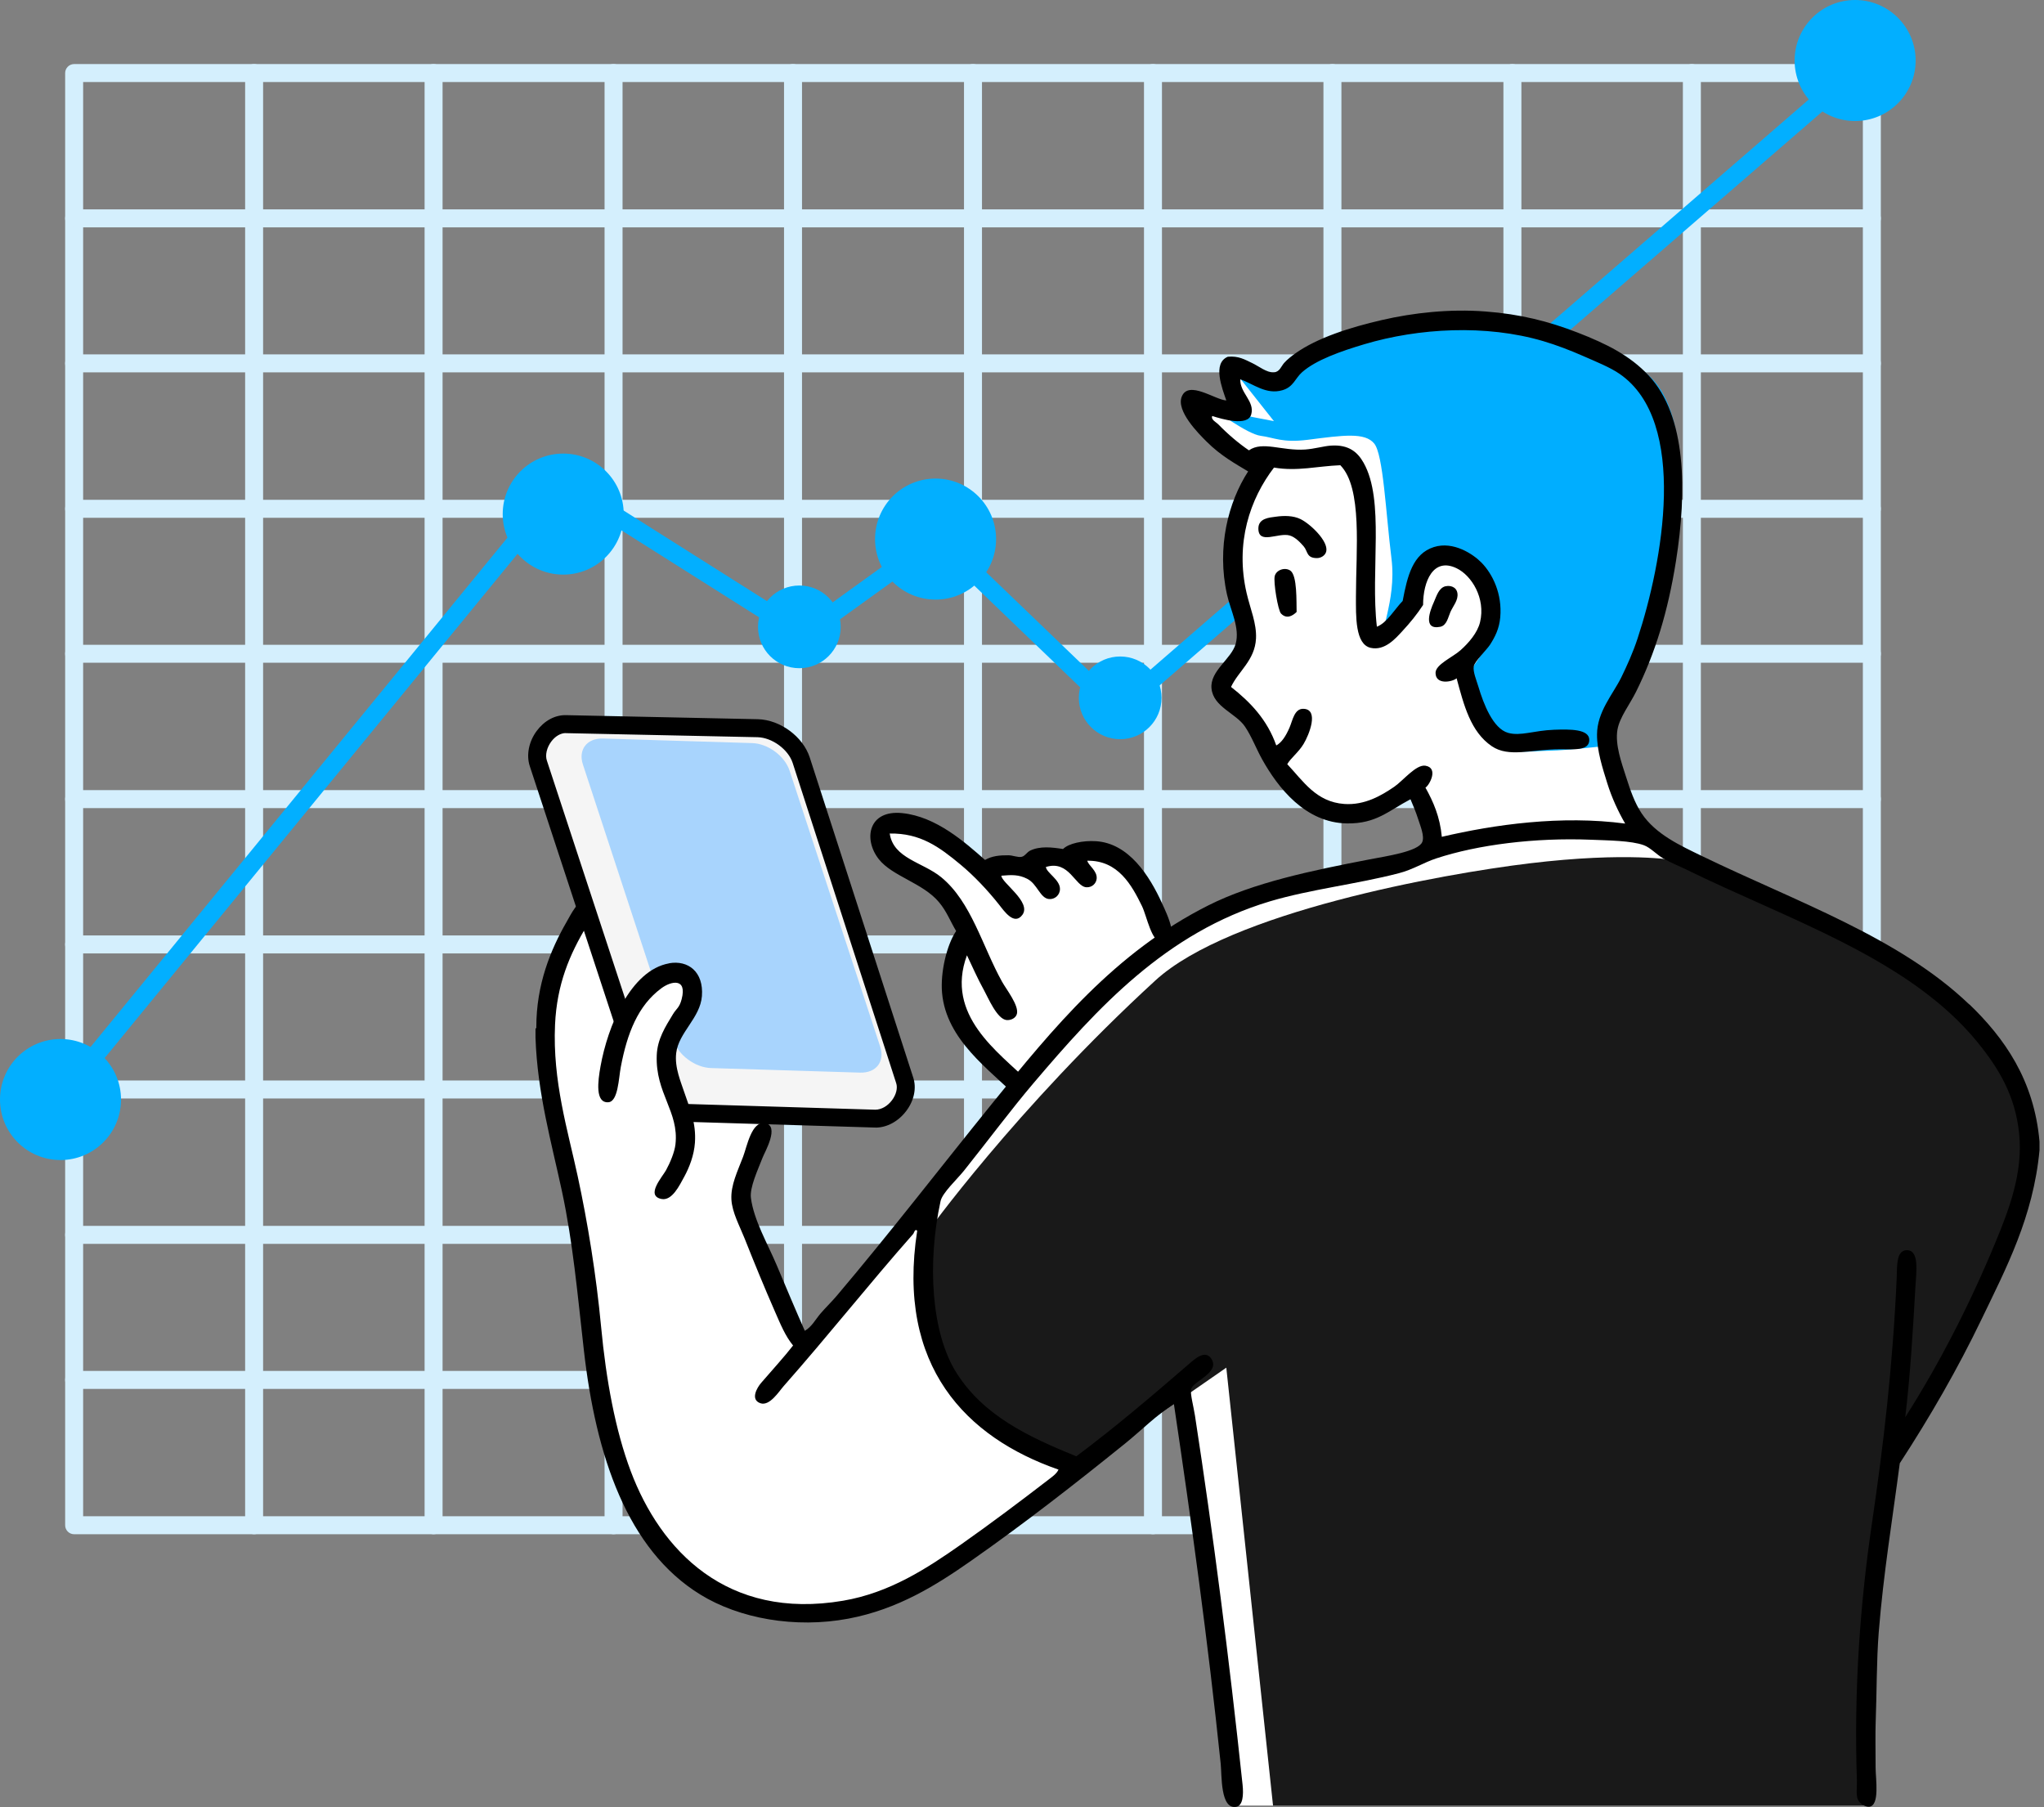
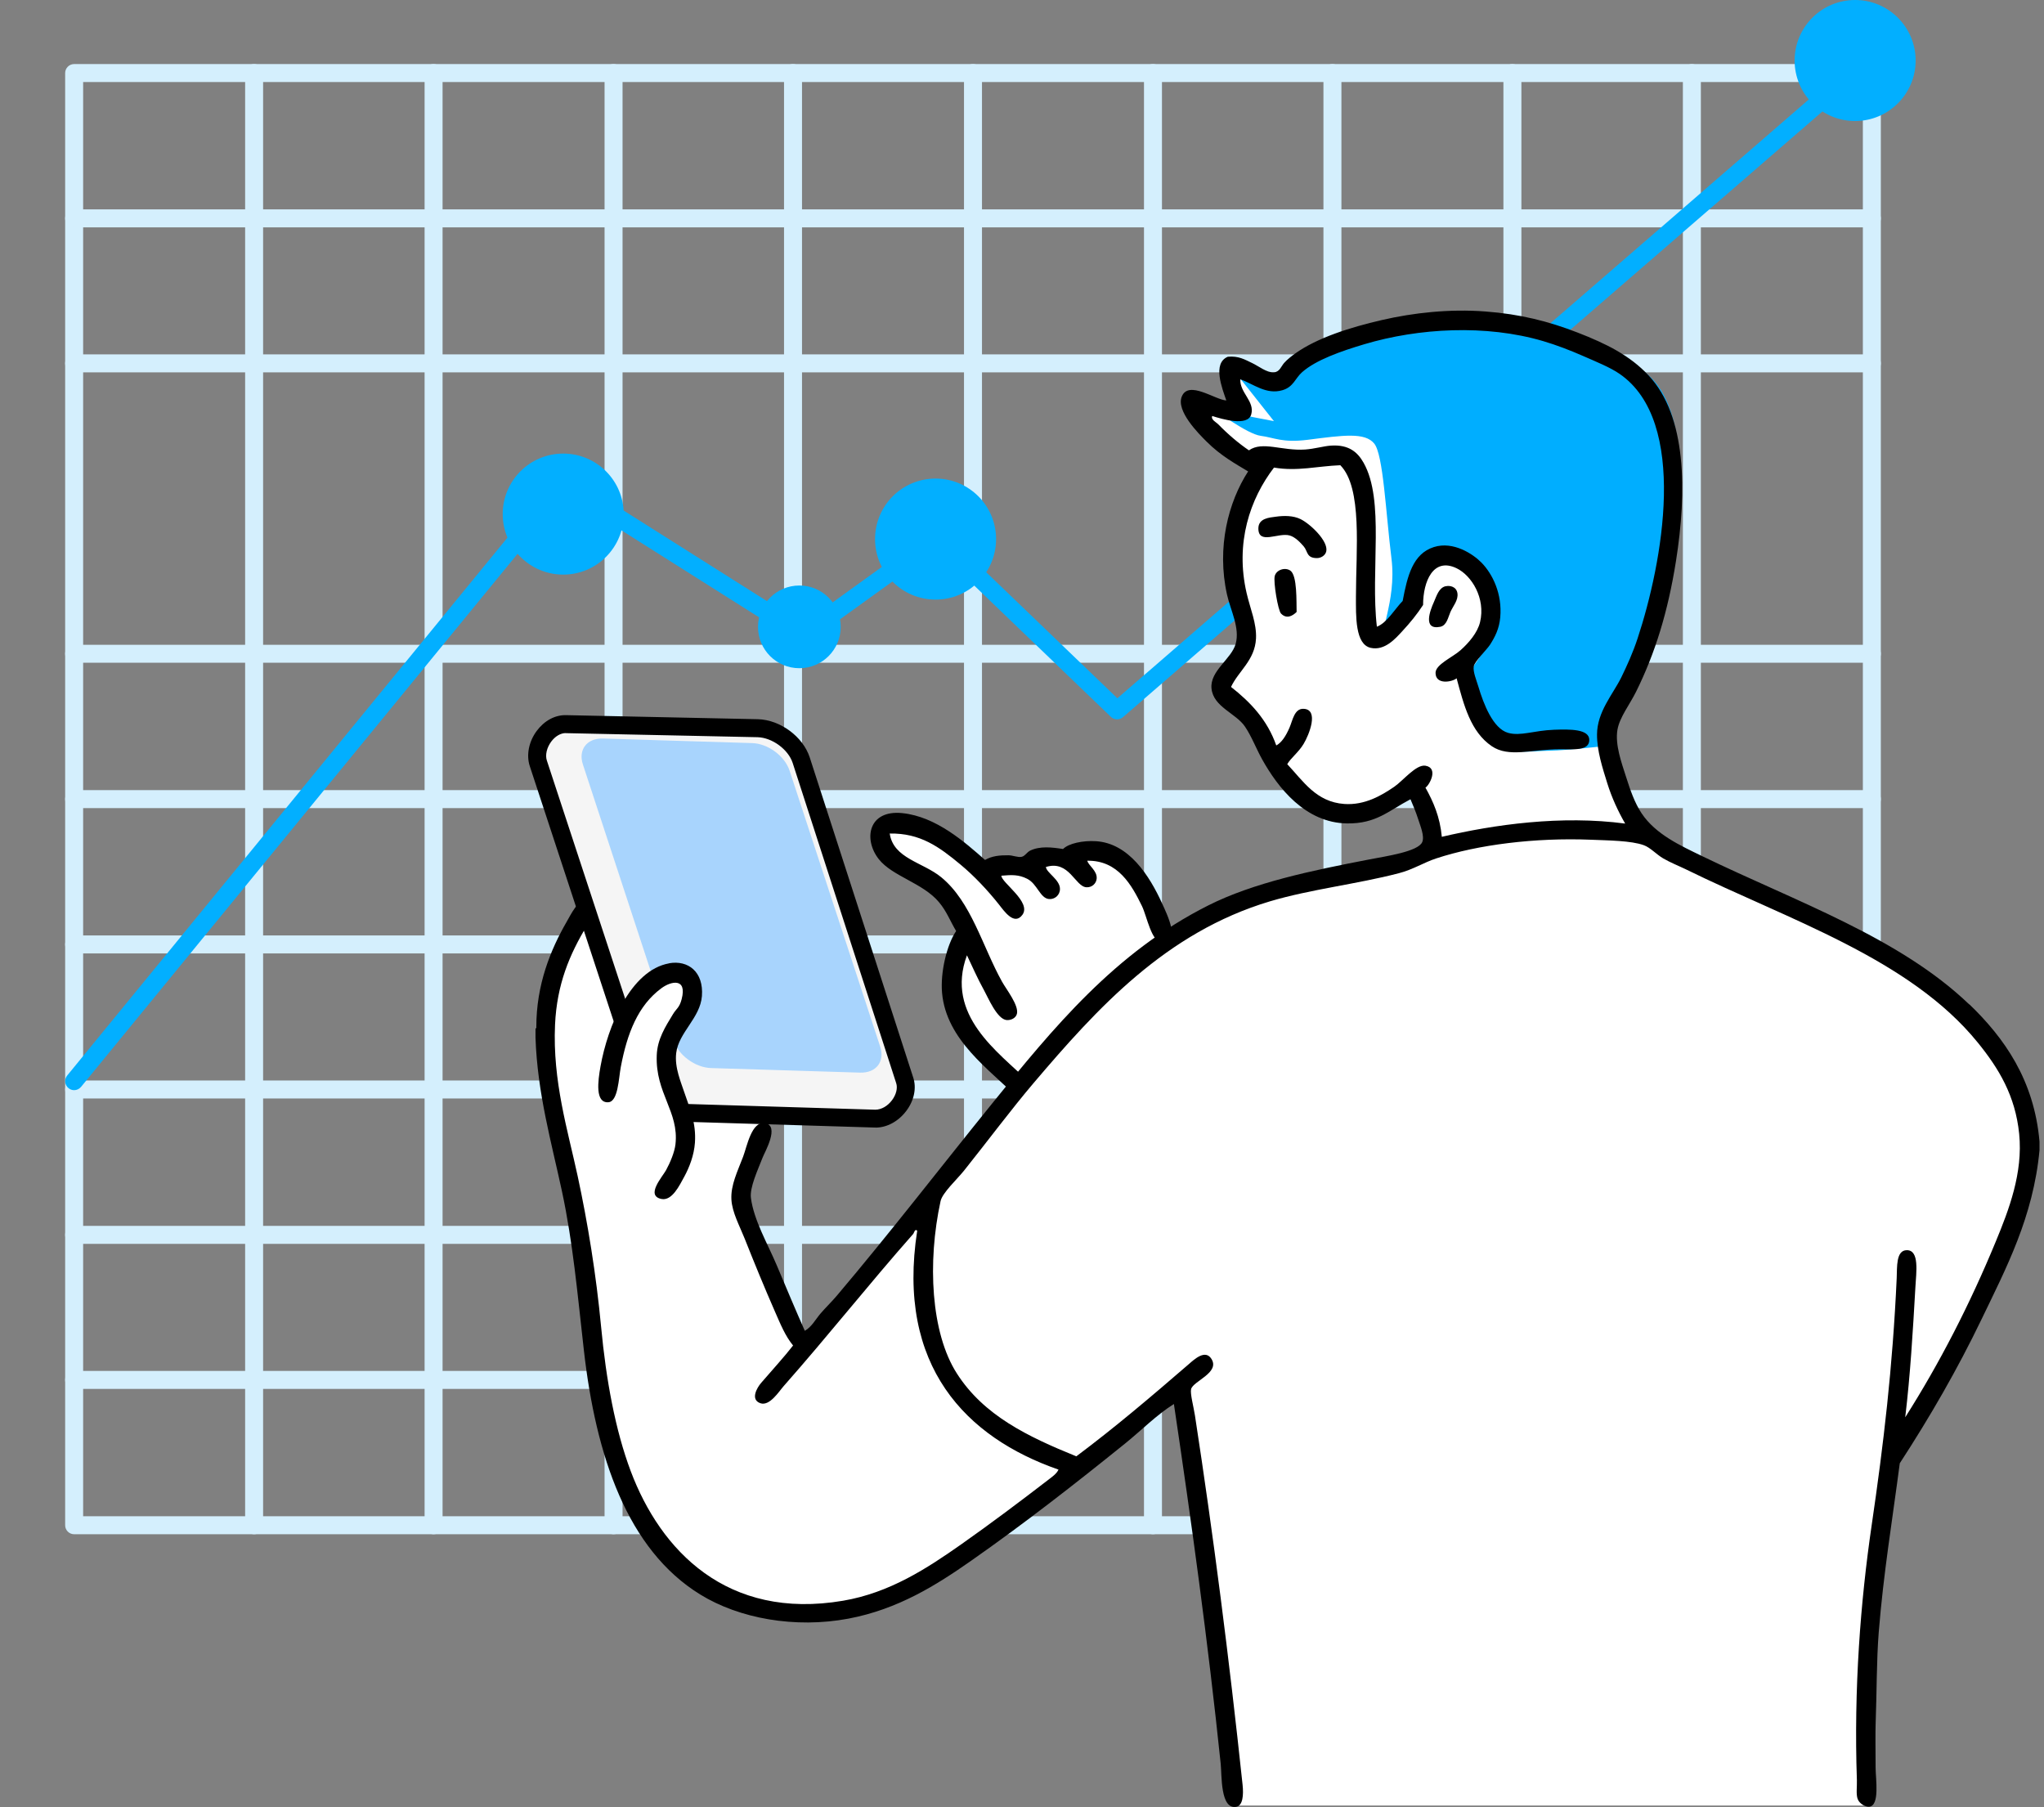
<svg xmlns="http://www.w3.org/2000/svg" width="233" height="206" viewBox="0 0 233 206" fill="none">
  <rect x="0" y="0" width="233" height="206" fill="#808080" stroke="none" />
  <g clip-path="url(#clip0_821_23239)">
    <path d="M213.376 174.882H8.452C7.889 174.882 7.427 174.419 7.427 173.857V8.326C7.427 7.763 7.889 7.301 8.452 7.301H213.376C213.939 7.301 214.401 7.763 214.401 8.326V173.857C214.401 174.419 213.939 174.882 213.376 174.882ZM9.477 172.832H212.351V9.351H9.477V172.832Z" fill="#D4EFFD" />
    <path d="M213.376 158.314H8.452C7.889 158.314 7.427 157.852 7.427 157.289C7.427 156.726 7.889 156.264 8.452 156.264H213.376C213.939 156.264 214.401 156.726 214.401 157.289C214.401 157.852 213.939 158.314 213.376 158.314Z" fill="#D4EFFD" />
    <path d="M213.376 141.78H8.452C7.889 141.78 7.427 141.318 7.427 140.755C7.427 140.193 7.889 139.73 8.452 139.73H213.376C213.939 139.73 214.401 140.193 214.401 140.755C214.401 141.318 213.939 141.78 213.376 141.78Z" fill="#D4EFFD" />
    <path d="M213.376 125.213H8.452C7.889 125.213 7.427 124.751 7.427 124.188C7.427 123.625 7.889 123.163 8.452 123.163H213.376C213.939 123.163 214.401 123.625 214.401 124.188C214.401 124.751 213.939 125.213 213.376 125.213Z" fill="#D4EFFD" />
    <path d="M213.376 108.679H8.452C7.889 108.679 7.427 108.217 7.427 107.654C7.427 107.091 7.889 106.629 8.452 106.629H213.376C213.939 106.629 214.401 107.091 214.401 107.654C214.401 108.217 213.939 108.679 213.376 108.679Z" fill="#D4EFFD" />
    <path d="M213.376 92.112H8.452C7.889 92.112 7.427 91.65 7.427 91.087C7.427 90.524 7.889 90.062 8.452 90.062H213.376C213.939 90.062 214.401 90.524 214.401 91.087C214.401 91.65 213.939 92.112 213.376 92.112Z" fill="#D4EFFD" />
    <path d="M213.376 75.544H8.452C7.889 75.544 7.427 75.082 7.427 74.52C7.427 73.957 7.889 73.495 8.452 73.495H213.376C213.939 73.495 214.401 73.957 214.401 74.52C214.401 75.082 213.939 75.544 213.376 75.544Z" fill="#D4EFFD" />
-     <path d="M213.376 59.019H8.452C7.889 59.019 7.427 58.557 7.427 57.994C7.427 57.431 7.889 56.969 8.452 56.969H213.376C213.939 56.969 214.401 57.431 214.401 57.994C214.401 58.557 213.939 59.019 213.376 59.019Z" fill="#D4EFFD" />
    <path d="M213.376 42.443H8.452C7.889 42.443 7.427 41.981 7.427 41.418C7.427 40.855 7.889 40.394 8.452 40.394H213.376C213.939 40.394 214.401 40.855 214.401 41.418C214.401 41.981 213.939 42.443 213.376 42.443Z" fill="#D4EFFD" />
    <path d="M213.376 25.918H8.452C7.889 25.918 7.427 25.456 7.427 24.893C7.427 24.33 7.889 23.868 8.452 23.868H213.376C213.939 23.868 214.401 24.33 214.401 24.893C214.401 25.456 213.939 25.918 213.376 25.918Z" fill="#D4EFFD" />
    <path d="M192.86 174.882C192.298 174.882 191.835 174.419 191.835 173.857V8.326C191.835 7.763 192.298 7.301 192.86 7.301C193.423 7.301 193.885 7.763 193.885 8.326V173.857C193.885 174.419 193.423 174.882 192.86 174.882Z" fill="#D4EFFD" />
    <path d="M172.403 174.882C171.84 174.882 171.378 174.419 171.378 173.857V8.326C171.378 7.763 171.84 7.301 172.403 7.301C172.966 7.301 173.428 7.763 173.428 8.326V173.857C173.428 174.419 172.966 174.882 172.403 174.882Z" fill="#D4EFFD" />
    <path d="M151.887 174.882C151.324 174.882 150.862 174.419 150.862 173.857V8.326C150.862 7.763 151.324 7.301 151.887 7.301C152.45 7.301 152.912 7.763 152.912 8.326V173.857C152.912 174.419 152.45 174.882 151.887 174.882Z" fill="#D4EFFD" />
    <path d="M131.43 174.882C130.867 174.882 130.405 174.419 130.405 173.857V8.326C130.405 7.763 130.867 7.301 131.43 7.301C131.993 7.301 132.455 7.763 132.455 8.326V173.857C132.455 174.419 131.993 174.882 131.43 174.882Z" fill="#D4EFFD" />
    <path d="M110.914 174.882C110.351 174.882 109.889 174.419 109.889 173.857V8.326C109.889 7.763 110.351 7.301 110.914 7.301C111.477 7.301 111.939 7.763 111.939 8.326V173.857C111.939 174.419 111.477 174.882 110.914 174.882Z" fill="#D4EFFD" />
    <path d="M90.398 174.882C89.835 174.882 89.373 174.419 89.373 173.857V8.326C89.373 7.763 89.835 7.301 90.398 7.301C90.961 7.301 91.423 7.763 91.423 8.326V173.857C91.423 174.419 90.961 174.882 90.398 174.882Z" fill="#D4EFFD" />
    <path d="M69.941 174.882C69.378 174.882 68.916 174.419 68.916 173.857V8.326C68.916 7.763 69.378 7.301 69.941 7.301C70.504 7.301 70.966 7.763 70.966 8.326V173.857C70.966 174.419 70.504 174.882 69.941 174.882Z" fill="#D4EFFD" />
    <path d="M49.425 174.882C48.862 174.882 48.4 174.419 48.4 173.857V8.326C48.4 7.763 48.862 7.301 49.425 7.301C49.988 7.301 50.45 7.763 50.45 8.326V173.857C50.45 174.419 49.988 174.882 49.425 174.882Z" fill="#D4EFFD" />
    <path d="M28.968 174.882C28.405 174.882 27.943 174.419 27.943 173.857V8.326C27.943 7.763 28.405 7.301 28.968 7.301C29.53 7.301 29.992 7.763 29.992 8.326V173.857C29.992 174.419 29.53 174.882 28.968 174.882Z" fill="#D4EFFD" />
    <path d="M8.452 124.264C8.225 124.264 7.998 124.188 7.805 124.028C7.368 123.667 7.301 123.029 7.662 122.592L63.455 54.432C63.783 54.029 64.354 53.936 64.791 54.214L91.524 71.109L106.268 60.481C106.671 60.195 107.217 60.229 107.579 60.573L127.372 79.594L212.267 6.074C212.696 5.705 213.343 5.747 213.712 6.175C214.082 6.603 214.032 7.25 213.612 7.62L128.011 81.745C127.616 82.089 127.019 82.081 126.633 81.711L106.781 62.64L92.171 73.175C91.835 73.419 91.381 73.436 91.028 73.209L64.48 56.432L9.241 123.886C9.04 124.129 8.746 124.264 8.452 124.264Z" fill="#02AFFF" />
    <path fill-rule="evenodd" clip-rule="evenodd" d="M100.984 94.288H103.252L111.637 98.598H114.644L119.122 97.699L124.978 96.892L128.313 99.009L132.816 106.949L116.383 124.238L113.266 121.147L109.36 115.678L108.629 111.368L110.007 107.058L110.25 105.016L107.57 101.698L100.488 96.657C100.488 96.657 99.035 93.481 100.984 94.296V94.288Z" fill="white" />
    <path fill-rule="evenodd" clip-rule="evenodd" d="M91.742 152.601L84.534 136.849L87.911 124.659L82.484 106.596L73.411 100.37L67.185 102.151C67.185 102.151 60.548 111.107 62.287 120.66C64.035 130.212 65.245 137.126 66.471 146.729C67.698 156.331 70.26 178.124 82.669 182.14C95.078 186.156 103.79 182.535 112.031 176.175C120.273 169.816 135.169 158.113 135.169 158.113L141.134 205.807H213.301C213.301 205.807 212.2 189.827 213.746 181.695C215.283 173.563 216.149 166.035 216.149 166.035C216.149 166.035 231.271 141.024 231.725 134.354C232.17 127.691 228.095 115.812 218.115 110.687C208.134 105.554 190.525 97.657 187.862 94.758C185.198 91.86 182.392 85.021 183.409 82.921C184.425 80.829 191.382 69.176 190.525 56.138C189.668 43.099 186.467 38.52 173.974 36.831C168.228 36.05 160.44 36.546 155.374 38.167C149.426 40.074 146.653 43.242 146.653 43.242L139.983 41.553L141.402 46.888L135.975 46.266C135.975 46.266 137.067 48.568 139 50.534C140.932 52.5 143.183 52.76 143.183 52.76C143.183 52.76 139.932 56.91 140.512 62.195C141.092 67.479 143.057 71.377 141.755 73.411C140.453 75.444 138.974 77.62 139 78.838C139.025 80.056 142.528 80.913 143.007 82.4C143.486 83.887 146.527 92.608 153.685 92.54C160.843 92.482 161.784 89.424 161.784 89.424C161.784 89.424 164.842 95.346 162.943 96.901C161.045 98.447 138.328 100.438 129.397 109.805C120.466 119.173 91.759 152.601 91.759 152.601H91.742Z" fill="white" />
-     <path fill-rule="evenodd" clip-rule="evenodd" d="M105.529 140.68C105.529 140.68 105.218 150.014 108.108 156.256C111.62 163.842 122.97 167.556 122.97 167.556L139.789 155.895L145.116 205.815H213.116C213.116 205.815 213.141 172.445 215.779 167.556C234.338 133.186 238.799 123.592 211.688 107.049C202.161 101.236 190.869 98.06 190.869 98.06C190.869 98.06 185.585 97.052 174.319 98.413C164.397 99.614 140.201 103.958 131.699 111.763C115.795 126.347 105.537 140.68 105.537 140.68H105.529Z" fill="#191919" />
    <path fill-rule="evenodd" clip-rule="evenodd" d="M167.455 76.653C167.455 76.653 168.917 84.904 171.345 85.391C173.781 85.878 174.604 85.609 176.654 85.567C178.704 85.525 182.678 85.063 182.678 85.063C182.678 85.063 182.308 83.66 183.476 81.946C185.224 79.392 187.601 76.763 189.567 69.319C191.533 61.884 193.457 47.283 187.71 42.595C181.964 37.907 168.203 35.033 159.616 36.747C155.819 37.503 151.938 38.612 149.535 40.066C146.51 41.897 145.401 44.04 144.738 43.888C143.545 43.611 139.907 41.292 139.907 41.292L145.217 48.005L138.462 46.703C138.462 46.703 142.184 49.484 143.704 49.677C145.225 49.87 146.166 50.5 149.064 50.131C153.122 49.61 155.592 49.257 156.651 50.559C157.684 51.819 157.97 58.456 158.617 63.665C159.247 68.731 156.836 72.604 158.188 72.243C159.7 71.831 161.221 69.218 161.221 69.218C161.221 69.218 162.061 63.766 165.22 63.808C168.387 63.85 170.58 67.118 170.538 70C170.504 72.881 167.438 76.645 167.438 76.645L167.455 76.653Z" fill="#00AEFF" />
    <path fill-rule="evenodd" clip-rule="evenodd" d="M64.111 82.274L86.063 82.946C88.189 83.013 90.44 84.677 91.096 86.668L103.235 123.818C103.882 125.81 102.689 127.372 100.564 127.305L78.611 126.633C76.486 126.566 74.234 124.902 73.579 122.911L61.439 85.76C60.784 83.769 61.985 82.207 64.111 82.274Z" fill="#F5F5F5" />
    <path d="M99.808 128.523C99.808 128.523 99.732 128.523 99.698 128.523L78.166 127.868C75.645 127.792 73.066 125.885 72.293 123.533L60.389 87.323C59.977 86.063 60.279 84.525 61.187 83.307C62.052 82.148 63.279 81.468 64.581 81.518L86.416 81.98C88.945 82.056 91.524 83.963 92.297 86.315L104.101 122.827C104.496 124.02 104.202 125.44 103.319 126.616C102.42 127.817 101.11 128.532 99.799 128.532L99.808 128.523ZM64.489 83.559C63.909 83.559 63.287 83.921 62.834 84.534C62.329 85.215 62.128 86.063 62.338 86.693L74.243 122.903C74.746 124.44 76.578 125.784 78.233 125.835L99.766 126.49C100.471 126.49 101.185 126.078 101.69 125.398C102.16 124.768 102.345 124.02 102.16 123.466L90.356 86.954C89.852 85.424 88.029 84.08 86.365 84.03L64.531 83.568C64.531 83.568 64.497 83.568 64.48 83.568L64.489 83.559Z" fill="black" />
    <path fill-rule="evenodd" clip-rule="evenodd" d="M68.723 84.181L85.735 84.702C87.542 84.752 89.457 86.172 90.012 87.853L100.337 119.307C100.891 120.996 99.875 122.315 98.06 122.264L81.047 121.743C79.241 121.685 77.326 120.273 76.771 118.593L66.446 87.138C65.891 85.45 66.908 84.131 68.723 84.181Z" fill="#A8D4FD" />
    <path fill-rule="evenodd" clip-rule="evenodd" d="M69.227 122.012C69.227 122.012 72.612 109.049 77.998 111.359C83.374 113.67 75.251 116.803 76.007 122.264C76.763 127.725 79.501 129.699 76.763 134.438C74.016 139.168 68.193 131.59 68.193 131.59L69.235 122.012H69.227Z" fill="white" />
    <path fill-rule="evenodd" clip-rule="evenodd" d="M224.5 114.51C216.535 106.865 204.874 102.832 194.07 97.606C191.558 96.388 188.735 95.111 187.131 92.708C186.341 91.524 185.845 90.087 185.35 88.525C184.854 86.97 184.089 84.895 184.375 83.19C184.61 81.778 185.778 80.308 186.509 78.829C188.668 74.461 190.122 69.781 191.046 63.968C192.306 56.02 192.272 47.425 187.929 42.796C185.803 40.528 183.14 39.184 179.83 37.907C176.537 36.63 173.311 35.806 169.328 35.504C165.237 35.193 161.12 35.647 157.491 36.487C153.929 37.31 150.14 38.503 147.619 40.309C147.283 40.553 146.737 40.965 146.376 41.376C146.032 41.771 145.872 42.393 145.217 42.443C144.427 42.511 143.444 41.712 142.721 41.376C141.89 40.982 141.192 40.553 139.966 40.662C138.16 41.41 139.336 44.309 139.789 45.644C138.529 45.586 135.488 43.3 134.715 45.199C134.043 46.837 136.605 49.408 137.563 50.357C139.168 51.954 140.814 52.853 142.276 53.735C140.025 57.213 138.664 62.38 139.873 67.79C140.277 69.58 141.36 71.579 140.856 73.394C140.377 75.116 137.907 76.469 138.101 78.468C138.302 80.585 140.89 81.291 141.923 82.829C142.679 83.946 143.192 85.332 143.881 86.567C145.653 89.743 148.779 93.809 153.576 93.859C156.894 93.893 158.255 92.431 160.784 91.104C161.095 91.835 161.372 92.473 161.675 93.414C161.893 94.111 162.414 95.313 162.12 95.993C161.65 97.069 157.987 97.598 156.155 97.951C149.468 99.236 142.864 100.622 137.739 103.202C127.112 108.545 120.08 117.139 113.006 125.894C107.117 133.177 101.454 140.529 95.388 147.695C94.792 148.401 94.112 149.048 93.523 149.736C92.952 150.409 92.532 151.24 91.742 151.694C90.734 149.426 89.659 146.872 88.541 144.217C87.491 141.738 85.937 139.1 85.601 136.563C85.441 135.362 86.365 133.404 86.937 131.934C87.172 131.329 88.919 128.313 87.206 128.019C85.677 127.759 85.156 130.665 84.71 131.842C84.072 133.522 83.282 135.101 83.375 136.731C83.459 138.201 84.316 139.747 84.887 141.184C86.038 144.082 87.138 146.762 88.357 149.543C88.962 150.921 89.524 152.307 90.406 153.366C89.482 154.567 87.978 156.222 86.76 157.634C86.29 158.18 85.508 159.532 86.668 159.944C87.727 160.322 88.793 158.608 89.34 157.987C94.431 152.223 99.026 146.393 104.109 140.638C104.185 140.554 104.294 140.008 104.554 140.285C102.16 155.735 110.141 163.851 120.66 167.514C120.441 168.001 119.92 168.345 119.5 168.673C116.325 171.118 112.93 173.672 109.536 176.058C105.672 178.771 101.412 181.561 96.103 182.46C82.854 184.711 75.293 176.713 71.898 167.69C70.143 163.019 69.092 157.314 68.521 151.232C67.958 145.267 66.992 139.352 65.85 134.06C64.732 128.868 62.976 123.23 63.27 116.795C63.48 112.191 64.934 108.763 66.916 105.495C67.177 105.058 67.572 104.495 67.807 103.966C67.488 103.487 67.194 102.992 66.975 102.454C65.891 102.479 65.043 104.302 64.606 105.05C62.733 108.301 61.136 112.258 61.136 117.064C61.153 117.165 61.12 117.223 61.044 117.24V118.307C61.262 124.65 62.875 130.262 64.068 135.832C65.312 141.654 65.816 147.367 66.555 153.895C67.925 165.993 71.52 176.637 79.812 181.745C84.265 184.493 90.633 185.644 96.716 184.501C102.378 183.434 106.747 180.67 110.687 177.914C116.736 173.68 122.592 169.11 128.212 164.573C130.103 163.053 131.8 161.305 133.816 160.036C135.832 173.588 137.689 187.005 139.151 201.052C139.285 202.329 139.092 206.294 140.932 205.95C141.68 205.807 141.764 204.605 141.646 203.454C140.1 188.903 138.328 175.1 136.219 161.372C136.059 160.339 135.656 158.86 135.774 158.348C135.984 157.424 139.117 156.474 138.084 154.878C137.387 153.794 136.168 154.92 135.505 155.5C131.128 159.28 127.145 162.666 122.693 166.001C117.139 163.75 112.141 161.339 109.083 156.567C106.1 151.929 105.705 143.847 107.218 136.908C107.419 135.967 109.116 134.404 109.889 133.438C112.561 130.094 115.316 126.398 117.803 123.474C125.087 114.905 132.909 106.285 144.763 102.74C149.392 101.362 154.66 100.782 159.44 99.539C161.07 99.119 162.322 98.304 163.708 97.85C168.471 96.279 174.991 95.464 181.325 95.716C183.35 95.8 185.938 95.817 187.374 96.338C188.13 96.607 188.794 97.379 189.601 97.85C190.424 98.329 191.365 98.698 192.18 99.093C203.9 104.848 217.695 109.267 225.457 118.845C227.835 121.777 229.734 124.885 230.171 129.254C230.616 133.698 228.994 137.916 227.499 141.528C224.55 148.669 221.106 155.374 217.182 161.549C217.762 156.684 218.048 151.837 218.342 146.687C218.434 145.015 218.82 142.503 217.367 142.503C216.107 142.503 216.266 144.452 216.208 145.704C215.746 155.861 214.712 164.615 213.36 173.823C212.083 182.518 211.31 192.482 211.671 202.917C211.696 203.656 211.562 204.505 211.755 205.051C211.965 205.63 212.696 205.992 213.091 205.941C214.292 205.773 213.813 202.85 213.805 201.497C213.788 199.699 213.78 197.229 213.805 196.599C213.948 192.65 213.906 189.332 214.158 186.097C214.695 179.351 215.72 173.227 216.56 166.791C219.997 161.515 223.13 156.096 225.903 150.333C228.667 144.586 231.775 138.722 232.489 131.111V130.128C231.876 123.079 228.448 118.282 224.483 114.468L224.5 114.51ZM164.355 95.38C164.145 93.095 163.38 91.373 162.49 89.776C162.918 89.541 164.036 87.533 162.49 87.281C161.423 87.105 159.936 88.995 158.928 89.684C157.525 90.642 155.592 91.809 153.231 91.641C150.031 91.406 148.577 89.062 146.737 87.105C147.141 86.399 148.023 85.76 148.602 84.794C149.216 83.778 150.4 80.871 148.602 80.795C147.544 80.745 147.351 82.114 146.998 82.929C146.569 83.929 146.082 84.651 145.485 84.971C144.46 82.047 142.537 80.031 140.327 78.3C141.176 76.486 143.049 75.267 143.175 72.781C143.259 71.058 142.52 69.395 142.108 67.622C140.772 61.876 142.495 56.86 145.225 53.298C147.888 53.752 150.19 53.13 152.786 53.029C155.332 55.608 154.567 62.733 154.567 67.975C154.567 70.235 154.466 73.453 156.256 73.847C157.869 74.2 159.096 72.755 159.818 71.982C160.793 70.932 161.515 70.033 162.221 68.958C162.221 66.269 163.38 63.489 166.043 64.774C167.749 65.597 169.37 68.193 168.715 70.915C168.421 72.134 167.421 73.285 166.489 74.116C165.598 74.914 163.641 75.738 163.641 76.695C163.641 78.099 165.548 77.737 166.043 77.317C166.867 80.367 167.631 83.408 170.051 85.055C172 86.382 174.588 85.408 177.788 85.408C179.46 85.408 181.166 85.584 181.166 84.341C181.166 83.097 178.99 83.114 177.158 83.181C174.848 83.265 173.327 83.937 171.908 83.534C170.185 83.047 169.102 80.207 168.53 78.283C168.295 77.51 167.9 76.586 167.993 75.973C168.077 75.41 169.496 74.049 169.858 73.478C170.412 72.612 170.899 71.68 171.017 70.361C171.252 67.698 170.16 65.446 168.883 64.136C167.959 63.186 165.691 61.649 163.456 62.355C161.045 63.119 160.431 65.648 159.894 68.496C158.961 69.462 158.113 70.991 156.953 71.436C156.206 65.026 157.869 57.045 155.441 52.752C154.769 51.559 153.769 50.651 151.702 50.794C150.862 50.853 149.854 51.164 148.77 51.24C146.132 51.416 143.906 50.248 142.369 51.332C141.201 50.542 139.949 49.475 138.899 48.392C138.63 48.114 138.008 47.837 138.185 47.417C139.285 47.77 142.234 48.644 142.629 47.24C143.057 45.737 141.318 44.779 141.386 43.233C142.898 43.771 144.334 45.023 146.191 44.477C147.451 44.107 147.636 43.124 148.418 42.435C149.989 41.032 152.879 40.024 155.533 39.234C161.717 37.394 169.379 36.957 175.907 38.881C177.419 39.327 178.99 39.931 180.443 40.57C181.914 41.217 183.535 41.864 184.627 42.62C192.516 48.056 189.508 64.203 186.669 72.781C186.148 74.368 185.476 75.855 184.804 77.233C183.854 79.149 182.056 81.131 182.048 83.727C182.04 85.601 182.678 87.542 183.207 89.247C183.728 90.927 184.459 92.498 185.257 93.876C177.973 92.91 170.362 93.977 164.346 95.388L164.355 95.38Z" fill="black" />
    <path fill-rule="evenodd" clip-rule="evenodd" d="M145.401 58.901C146.384 58.759 147.426 58.767 148.249 59.17C149.35 59.708 151.4 61.64 151.19 62.817C151.097 63.312 150.585 63.615 150.123 63.615C148.905 63.615 149.098 62.842 148.611 62.279C148.266 61.884 147.67 61.22 147.006 61.035C145.704 60.674 143.452 62.136 143.444 60.237C143.444 59.061 144.729 58.994 145.401 58.901Z" fill="black" />
    <path fill-rule="evenodd" clip-rule="evenodd" d="M147.804 69.756C147.342 70.201 146.67 70.605 146.023 69.933C145.679 69.571 145.141 66.345 145.309 65.665C145.485 64.951 146.485 64.623 147.09 65.043C147.888 65.597 147.771 68.572 147.804 69.756Z" fill="black" />
    <path fill-rule="evenodd" clip-rule="evenodd" d="M164.8 66.824C165.279 66.715 166.018 66.858 166.136 67.622C166.253 68.412 165.64 69.076 165.338 69.756C165.077 70.344 164.926 71.293 164.178 71.445C162.17 71.848 163.002 69.613 163.464 68.597C163.758 67.941 164.01 66.992 164.8 66.816V66.824Z" fill="black" />
    <path fill-rule="evenodd" clip-rule="evenodd" d="M76.275 109.797C78.443 109.419 80.224 110.771 80.014 113.535C79.821 116.039 77.359 117.685 77.082 120.029C76.88 121.693 77.628 123.356 78.057 124.659C78.62 126.347 79.376 127.969 79.216 130.262C79.115 131.674 78.594 133.051 77.973 134.177C77.494 135.034 76.628 136.924 75.393 136.664C73.562 136.286 75.503 134.152 75.931 133.371C76.401 132.514 76.906 131.296 76.998 130.43C77.418 126.708 74.696 124.617 74.864 120.29C74.931 118.458 75.83 117.055 76.729 115.577C77.099 114.972 77.46 114.854 77.704 113.888C78.342 111.435 76.502 111.821 75.393 112.645C72.73 114.611 71.495 117.761 70.764 121.634C70.521 122.919 70.462 125.566 69.344 125.642C67.824 125.742 68.151 123.239 68.454 121.55C69.269 117.005 71.865 110.586 76.284 109.805L76.275 109.797Z" fill="black" />
    <path fill-rule="evenodd" clip-rule="evenodd" d="M112.275 98.026C113.082 97.564 113.939 97.48 114.947 97.489C115.451 97.489 116.022 97.758 116.459 97.665C116.837 97.59 117.047 97.144 117.442 96.951C118.559 96.422 119.895 96.573 121.18 96.775C121.811 96.136 123.44 95.792 124.919 95.884C128.683 96.111 131.035 99.824 132.48 103C133.01 104.168 134.681 107.537 132.48 107.453C131.245 107.402 130.75 104.462 130.17 103.269C129.019 100.916 127.465 98.052 123.945 98.11C124.045 98.64 125.104 99.253 125.011 100.16C124.961 100.69 124.499 101.169 123.852 101.135C122.558 101.084 121.886 97.993 119.223 98.825C119.29 99.48 120.828 100.27 120.828 101.32C120.828 102.042 120.231 102.53 119.584 102.479C118.559 102.395 118.248 100.748 117.089 100.169C116.123 99.681 115.35 99.715 114.149 99.816C114.149 100.606 117.602 102.815 116.551 104.269C115.619 105.554 114.459 103.84 113.88 103.109C112.561 101.446 111.032 99.833 109.519 98.573C107.066 96.531 104.907 94.951 101.421 95.01C101.841 97.867 105.193 98.27 107.293 99.992C110.729 102.807 111.981 107.873 114.233 111.914C114.711 112.771 116.156 114.594 115.921 115.56C115.804 116.039 115.258 116.308 114.762 116.274C113.661 116.198 112.62 113.678 112.183 112.897C111.385 111.452 110.872 110.234 110.225 108.889C107.688 115.736 113.846 119.945 117.165 123.214C116.761 123.852 116.165 124.297 115.745 124.902C112.905 121.979 107.856 118.593 107.386 113.157C107.184 110.838 107.915 107.722 108.99 106.125C108.259 104.882 107.923 103.899 107.033 102.832C105.21 100.648 101.723 99.891 100.177 97.934C98.388 95.666 98.984 92.288 102.849 92.683C106.739 93.078 110.032 96.044 112.283 98.018L112.275 98.026Z" fill="black" />
-     <path fill-rule="evenodd" clip-rule="evenodd" d="M6.897 118.433C10.703 118.433 13.795 121.525 13.795 125.331C13.795 129.136 10.712 132.228 6.897 132.228C3.083 132.228 0 129.145 0 125.331C0 121.516 3.083 118.433 6.897 118.433Z" fill="#02AFFF" />
    <path fill-rule="evenodd" clip-rule="evenodd" d="M64.203 51.702C68.009 51.702 71.1 54.785 71.1 58.599C71.1 62.413 68.009 65.497 64.203 65.497C60.397 65.497 57.305 62.405 57.305 58.599C57.305 54.793 60.389 51.702 64.203 51.702Z" fill="#02AFFF" />
    <path fill-rule="evenodd" clip-rule="evenodd" d="M106.646 54.55C110.452 54.55 113.544 57.633 113.544 61.447C113.544 65.261 110.46 68.345 106.646 68.345C102.832 68.345 99.749 65.261 99.749 61.447C99.749 57.633 102.832 54.55 106.646 54.55Z" fill="#02AFFF" />
    <path fill-rule="evenodd" clip-rule="evenodd" d="M211.469 0C215.275 0 218.367 3.092 218.367 6.897C218.367 10.703 215.283 13.795 211.469 13.795C207.655 13.795 204.572 10.703 204.572 6.897C204.572 3.092 207.655 0 211.469 0Z" fill="#02AFFF" />
    <path fill-rule="evenodd" clip-rule="evenodd" d="M91.121 66.74C93.725 66.74 95.834 68.849 95.834 71.453C95.834 74.058 93.725 76.166 91.121 76.166C88.516 76.166 86.407 74.058 86.407 71.453C86.407 68.849 88.516 66.74 91.121 66.74Z" fill="#02AFFF" />
-     <path fill-rule="evenodd" clip-rule="evenodd" d="M127.691 74.83C130.296 74.83 132.405 76.939 132.405 79.543C132.405 82.148 130.296 84.257 127.691 84.257C125.087 84.257 122.978 82.148 122.978 79.543C122.978 76.939 125.087 74.83 127.691 74.83Z" fill="#02AFFF" />
  </g>
  <defs>
    <clipPath id="clip0_821_23239">
      <rect width="232.506" height="206" fill="white" />
    </clipPath>
  </defs>
</svg>